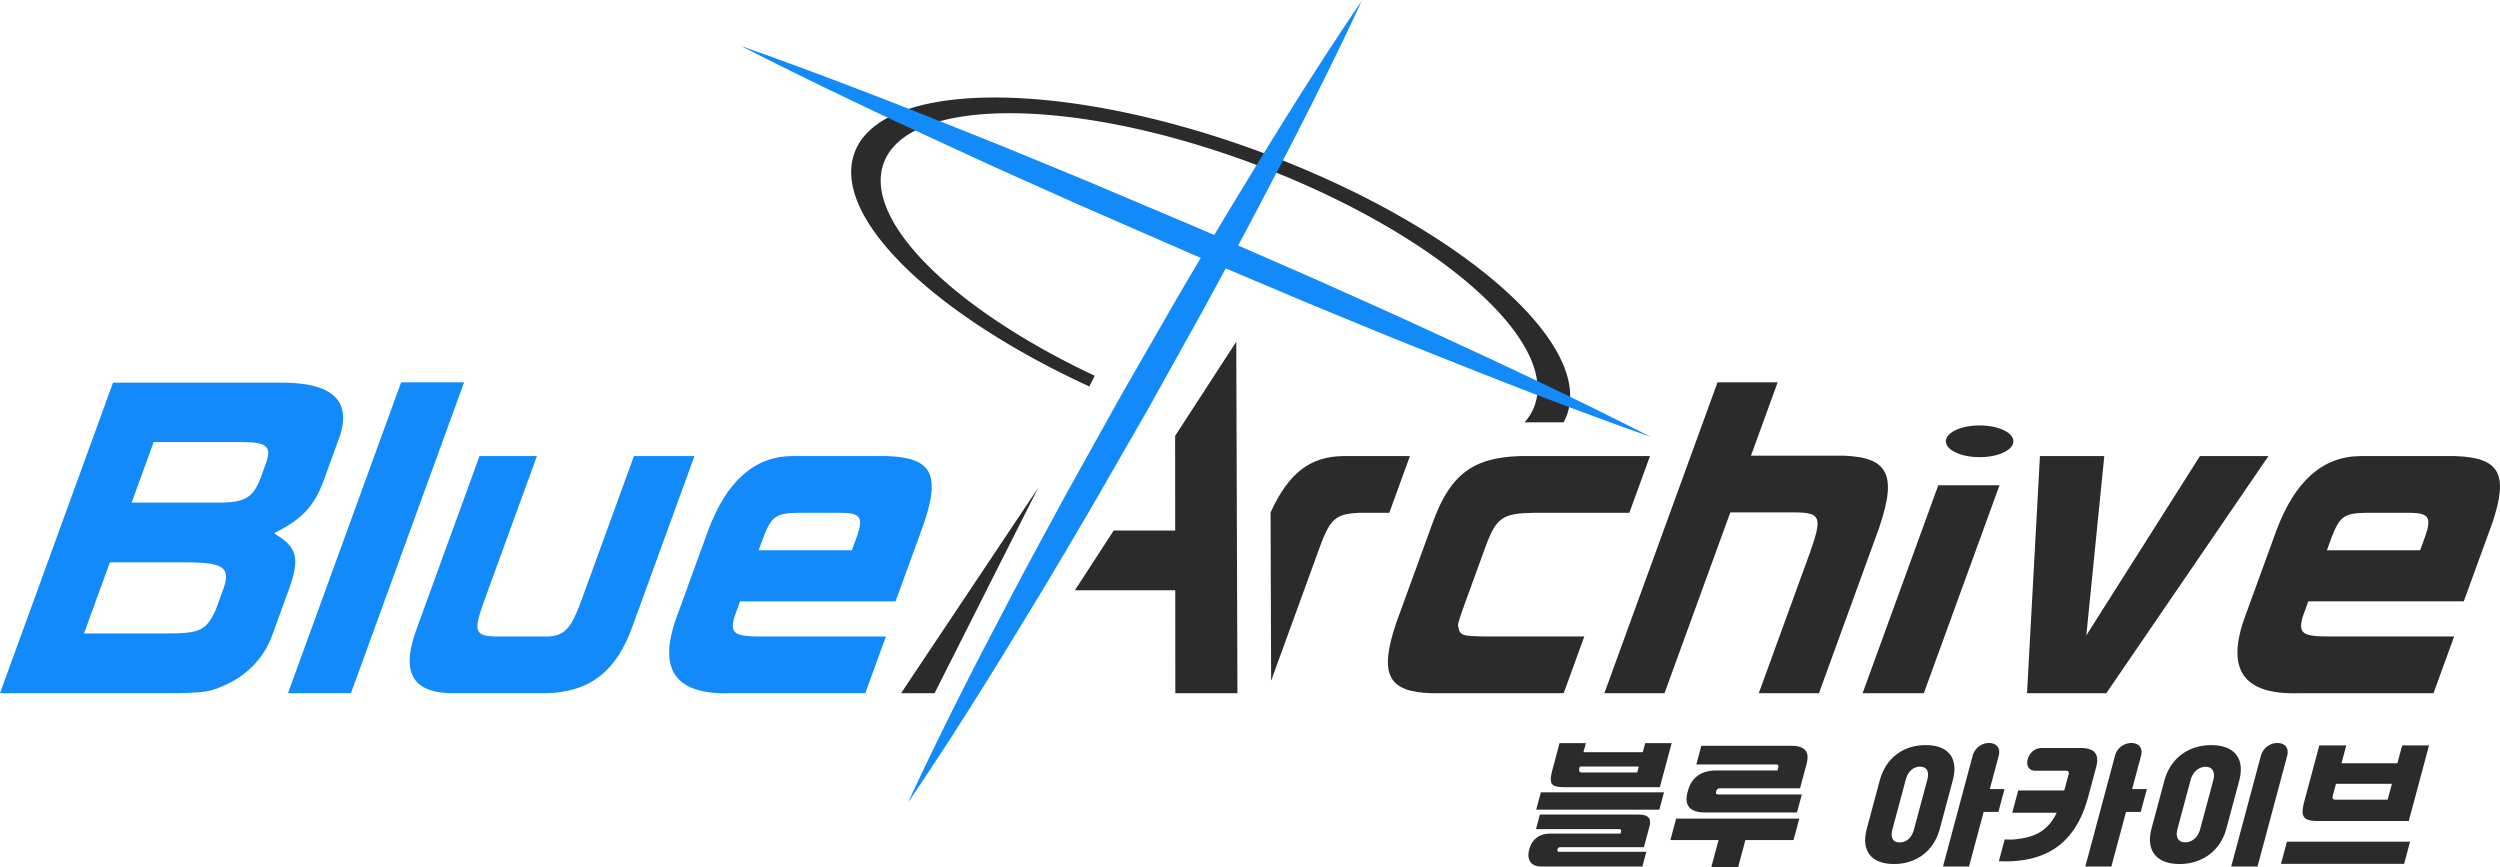
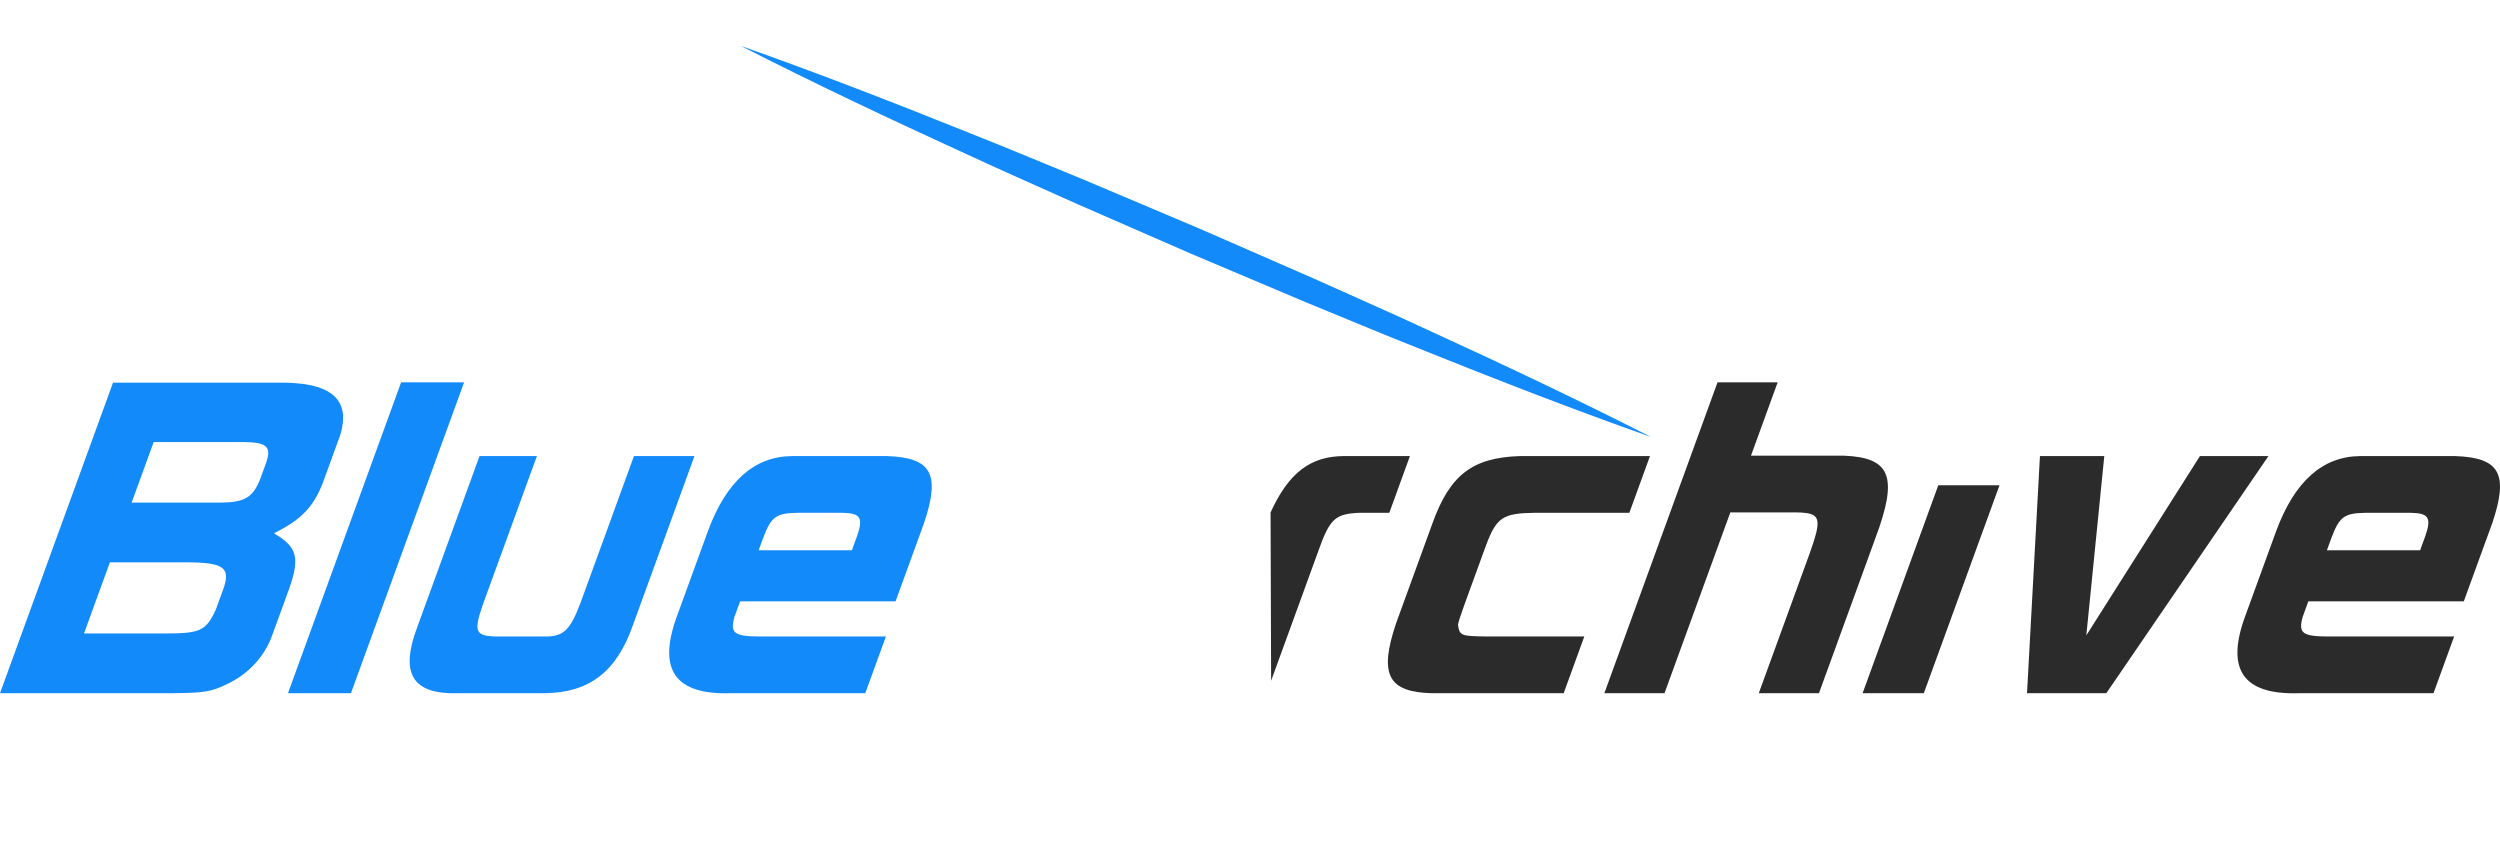
<svg xmlns="http://www.w3.org/2000/svg" xml:space="preserve" x="0px" y="0px" enable-background="new 0 0 720 249.744" viewBox="0 0 720 249.744">
  <g fill-rule="evenodd" clip-rule="evenodd">
    <g fill="#128AFA">
      <path d="M63.857 144.748c6.65-.108 9.067-1.527 11.15-6.972l1.666-4.577c1.526-4.465.198-5.773-6.072-5.881H44.253l-6.343 17.43h25.947zm-16.126 37.687c9.921 0 11.598-.764 14.422-6.86l2.22-6.101c2.04-5.881.087-7.408-9.785-7.516H31.644l-7.452 20.476h23.539zm31.898-72.223c15.641-.324 21.63 4.685 18.292 15.255l-4.881 13.396c-2.634 6.968-6.228 10.786-13.925 14.596l-.077.22c6.521 3.814 7.372 6.972 4.264 15.795l-5.077 13.94c-2.201 5.777-6.687 10.678-12.632 13.512-4.975 2.391-6.559 2.611-16.41 2.718H0l32.551-89.433h47.078zM133.66 110.104l-32.592 89.541H82.936l32.588-89.541zM154.627 131.349l-15.425 42.372c-2.871 8.171-2.447 9.479 3.824 9.587h14.53c4.845-.108 6.76-2.071 9.634-9.695l15.387-42.264h17.43l-17.686 48.577c-4.714 13.512-12.544 19.613-25.604 19.721H131.77c-13.042.328-16.669-5.661-11.55-19.173l17.882-49.124h16.525zM245.347 158.471l1.508-4.138c1.8-5.229.975-6.536-4.196-6.644h-13.016c-6.157.108-7.515 1.087-9.835 7.188l-1.308 3.594h26.847zm-32.2 14.707-1.622 4.465c-1.344 4.789-.062 5.665 7.653 5.665h35.963l-5.945 16.339h-38.969c-15.784.436-20.884-6.756-15.331-22.004l8.999-24.73c5.293-14.272 13.32-21.46 24.179-21.564h27.347c12.86.432 15.465 5.117 10.708 19.277l-8.205 22.551h-44.777z" />
    </g>
    <g fill="#2B2B2B">
-       <path d="m299.003 140.488-39.499 59.16h9.651zM338.435 125.536l.022 27.257h-17.716l-11.174 17.212h28.904l.024 29.643h17.886l-.333-101.243z" />
-     </g>
+       </g>
    <path fill="#2B2B2B" d="M386.931 131.349c-9.541.088-15.798 4.798-21.007 16.239l.159 48.467 13.441-36.93c3.429-9.695 4.85-11.114 11.974-11.438h8.616l5.948-16.339h-19.131zM469.252 147.688H442c-9.149.108-10.99 1.303-14.022 9.367l-5.438 14.924c-2.061 5.665-2.676 7.624-2.632 8.063.494 3.046.854 3.158 8.227 3.266h28.148l-5.945 16.339h-37.97c-12.699-.328-15.244-5.445-10.291-20.149l10.425-28.652c5.014-14.052 11.543-19.065 25.229-19.497h37.462l-5.941 16.339zM494.647 110.104h17.323l-7.691 21.136h26.847c13.522.544 15.573 6.209 8.946 23.855l-16.212 44.551h-17.33l14.708-40.409c3.584-10.13 3.197-11.549-3.872-11.661h-19.033l-18.956 52.07h-17.323l32.593-89.542zM558.228 139.754h17.632l-21.801 59.894h-17.632z" />
-     <ellipse cx="570.134" cy="127.094" fill="#2B2B2B" rx="9.724" ry="4.573" />
    <path fill="#2B2B2B" d="m600.863 182.984 32.717-51.635h19.735l-46.698 68.298H583.78l3.722-68.298h18.533zM697 158.471l1.508-4.138c1.8-5.229.971-6.536-4.193-6.644h-13.023c-6.15.108-7.508 1.087-9.828 7.188l-1.312 3.594H697zm-32.2 14.707-1.626 4.465c-1.34 4.789-.058 5.665 7.657 5.665h35.963l-5.948 16.339h-38.969c-15.78.436-20.877-6.756-15.331-22.004l9.007-24.73c5.29-14.272 13.316-21.46 24.175-21.564h27.347c12.863.432 15.465 5.117 10.711 19.277l-8.209 22.551H664.8z" />
  </g>
-   <path fill="#2B2B2B" fill-rule="evenodd" d="M362.738 43.647c-56.645-20.884-108.861-20.736-116.627.329-6.771 18.364 22.477 46.562 67.617 67.328l1.553-3.079c-40.711-19.153-66.942-44.78-60.733-61.361 7.173-19.157 54.928-18.983 106.664.388 51.736 19.372 87.861 50.606 80.688 69.763-.633 1.691-1.589 3.229-2.83 4.619h11.246a15.5 15.5 0 0 0 .925-2.032c7.765-21.065-31.858-55.072-88.503-75.955z" clip-rule="evenodd" />
  <defs>
    <filter id="a" width="130.868" height="231.266" x="261.441" y="0" filterUnits="userSpaceOnUse">
      <feColorMatrix values="1 0 0 0 0 0 1 0 0 0 0 0 1 0 0 0 0 0 1 0" />
    </filter>
  </defs>
  <mask id="b" width="130.868" height="231.266" x="261.441" y="0" maskUnits="userSpaceOnUse">
    <g filter="url(#a)">
      <path fill="#FFF" fill-rule="evenodd" d="M257.365 2.403 392.309 0l4.075 228.862-134.944 2.403z" clip-rule="evenodd" />
    </g>
  </mask>
-   <path fill="#128AFA" fill-rule="evenodd" d="M392.309 0c-9.338 20.157-19.424 39.891-29.773 59.478-5.104 9.832-10.479 19.512-15.727 29.264l-16.149 29.027-16.557 28.794c-5.663 9.518-11.184 19.116-16.99 28.553-11.459 18.959-23.189 37.765-35.672 56.149 9.329-20.163 19.41-39.899 29.763-59.485 5.1-9.835 10.486-19.509 15.727-29.264l16.16-29.02 16.567-28.79c5.659-9.519 11.188-19.112 16.99-28.552C368.11 37.198 379.836 18.388 392.309 0" clip-rule="evenodd" mask="url(#b)" />
  <path fill="#128AFA" fill-rule="evenodd" d="M475.484 125.856c-22.373-7.901-44.493-16.509-66.525-25.368-11.04-4.364-21.99-8.982-32.98-13.482l-32.837-13.88-32.702-14.27c-10.852-4.893-21.751-9.651-32.556-14.678-21.659-9.914-43.227-20.082-64.543-30.966 22.375 7.892 44.497 16.498 66.529 25.359 11.041 4.359 21.987 8.989 32.98 13.482l32.835 13.891 32.697 14.278c10.853 4.889 21.751 9.657 32.555 14.681 21.66 9.915 43.229 20.08 64.547 30.953" clip-rule="evenodd" />
  <g fill="#2B2B2B">
-     <path d="M473.013 249.554h-29.138c-3.258 0-4.165-2.274-3.475-4.849l.031-.113c.711-2.652 2.686-4.508 5.982-4.508h20.272l.182-.682c.092-.341-.065-.605-.633-.605h-23.87l1.127-4.206h28.228c3.221 0 3.919 1.212 3.3 3.523l-1.573 5.871H449.46c-.568 0-.791.266-.893.644-.112.417-.031.682.538.682h25.044l-1.136 4.243zm-30.587-16.365 1.34-5h35.465l-1.34 5h-35.465zm35.609-6.477h-26.864c-4.584 0-5.246-.644-3.977-5.379l1.959-7.311h7.578l-.7 2.614h17.089l.7-2.614h7.616l-3.401 12.69zm-6.517-4.243.457-1.704H455l-.142.53c-.203.758-.05 1.174.86 1.174h15.8zM481.074 241.94l1.654-6.174h35.465l-1.654 6.174h-13.868l-2.091 7.804h-7.729l2.091-7.804h-13.868zm36.46-7.955h-26.561c-4.433 0-5.939-2.159-4.964-5.795l.121-.455c.975-3.637 3.648-5.834 8.08-5.834h17.695l.224-.833c.111-.416.129-.908-.629-.908h-22.961l1.441-5.379h25.766c4.622 0 5.38 2.121 4.528 5.303l-1.858 6.932h-22.885c-.682 0-1.085.228-1.237.796l-.061.227c-.162.606.139.758.821.758h23.87l-1.39 5.188zM541.364 224.78c1.796-6.705 7.05-10.19 13.264-10.19s9.562 3.485 7.765 10.19l-3.715 13.865c-1.797 6.705-7.012 10.19-13.226 10.19s-9.6-3.485-7.803-10.19l3.715-13.865zm3.661 14.054c-.69 2.576.273 3.788 2.092 3.788s3.432-1.212 4.123-3.788l3.816-14.243c.68-2.538-.274-3.787-2.092-3.787s-3.442 1.25-4.122 3.787l-3.817 14.243zm32.281-11.591-1.766 6.591h-4.243l-4.213 15.721h-7.503l8.547-31.896a4.896 4.896 0 0 1 4.736-3.675c1.933 0 3.406 1.288 2.767 3.675l-2.569 9.584h4.244zM579.529 234.061l1.715-6.402h13.262l1.268-4.735c.142-.529-.087-.947-.693-.947h-8.791c-2.273 0-2.716-1.743-2.3-3.295.407-1.515 1.745-3.258 4.056-3.258h11.178c4.282 0 5.411 2.007 4.466 5.53l-2.284 8.523c-3.644 13.598-12.04 18.068-22.1 18.562-1.877.075-3.638 0-3.638 0l1.685-6.289s1.887.089 2.804 0c5.295-.53 9.442-2.007 12.177-7.69l-12.805.001zm32.76-.228-4.213 15.721h-7.503l8.547-31.896a4.896 4.896 0 0 1 4.736-3.675c1.933 0 3.406 1.288 2.767 3.675l-2.569 9.584h4.244l-1.766 6.591h-4.243zM623.329 224.856c1.787-6.667 7.185-10.265 13.513-10.265 6.327 0 9.844 3.561 8.047 10.265l-3.674 13.713c-1.796 6.705-7.222 10.266-13.511 10.266-6.328 0-9.845-3.561-8.049-10.266l3.674-13.713zm3.787 13.865c-.69 2.575.367 3.863 2.224 3.863 1.857 0 3.641-1.288 4.331-3.863l3.756-14.017c.68-2.538-.394-3.901-2.26-3.863-1.867.037-3.624 1.364-4.294 3.863l-3.757 14.017zm15.474 10.833 8.526-31.82c.66-2.462 2.786-3.751 4.793-3.751 2.008 0 3.444 1.288 2.784 3.751l-8.526 31.82h-7.577zM694.102 242.395l-1.716 6.402h-35.464l1.715-6.402h35.465zm-.377-5.948h-26.106c-4.585 0-5.109-1.439-3.931-5.833l4.273-15.948h7.768l-1.381 5.152h16.103l1.38-5.152h7.73l-5.836 21.781zm-6.085-6.137 1.228-4.583h-16.103l-.924 3.447c-.203.758-.039 1.136.87 1.136h14.929z" />
-   </g>
+     </g>
</svg>